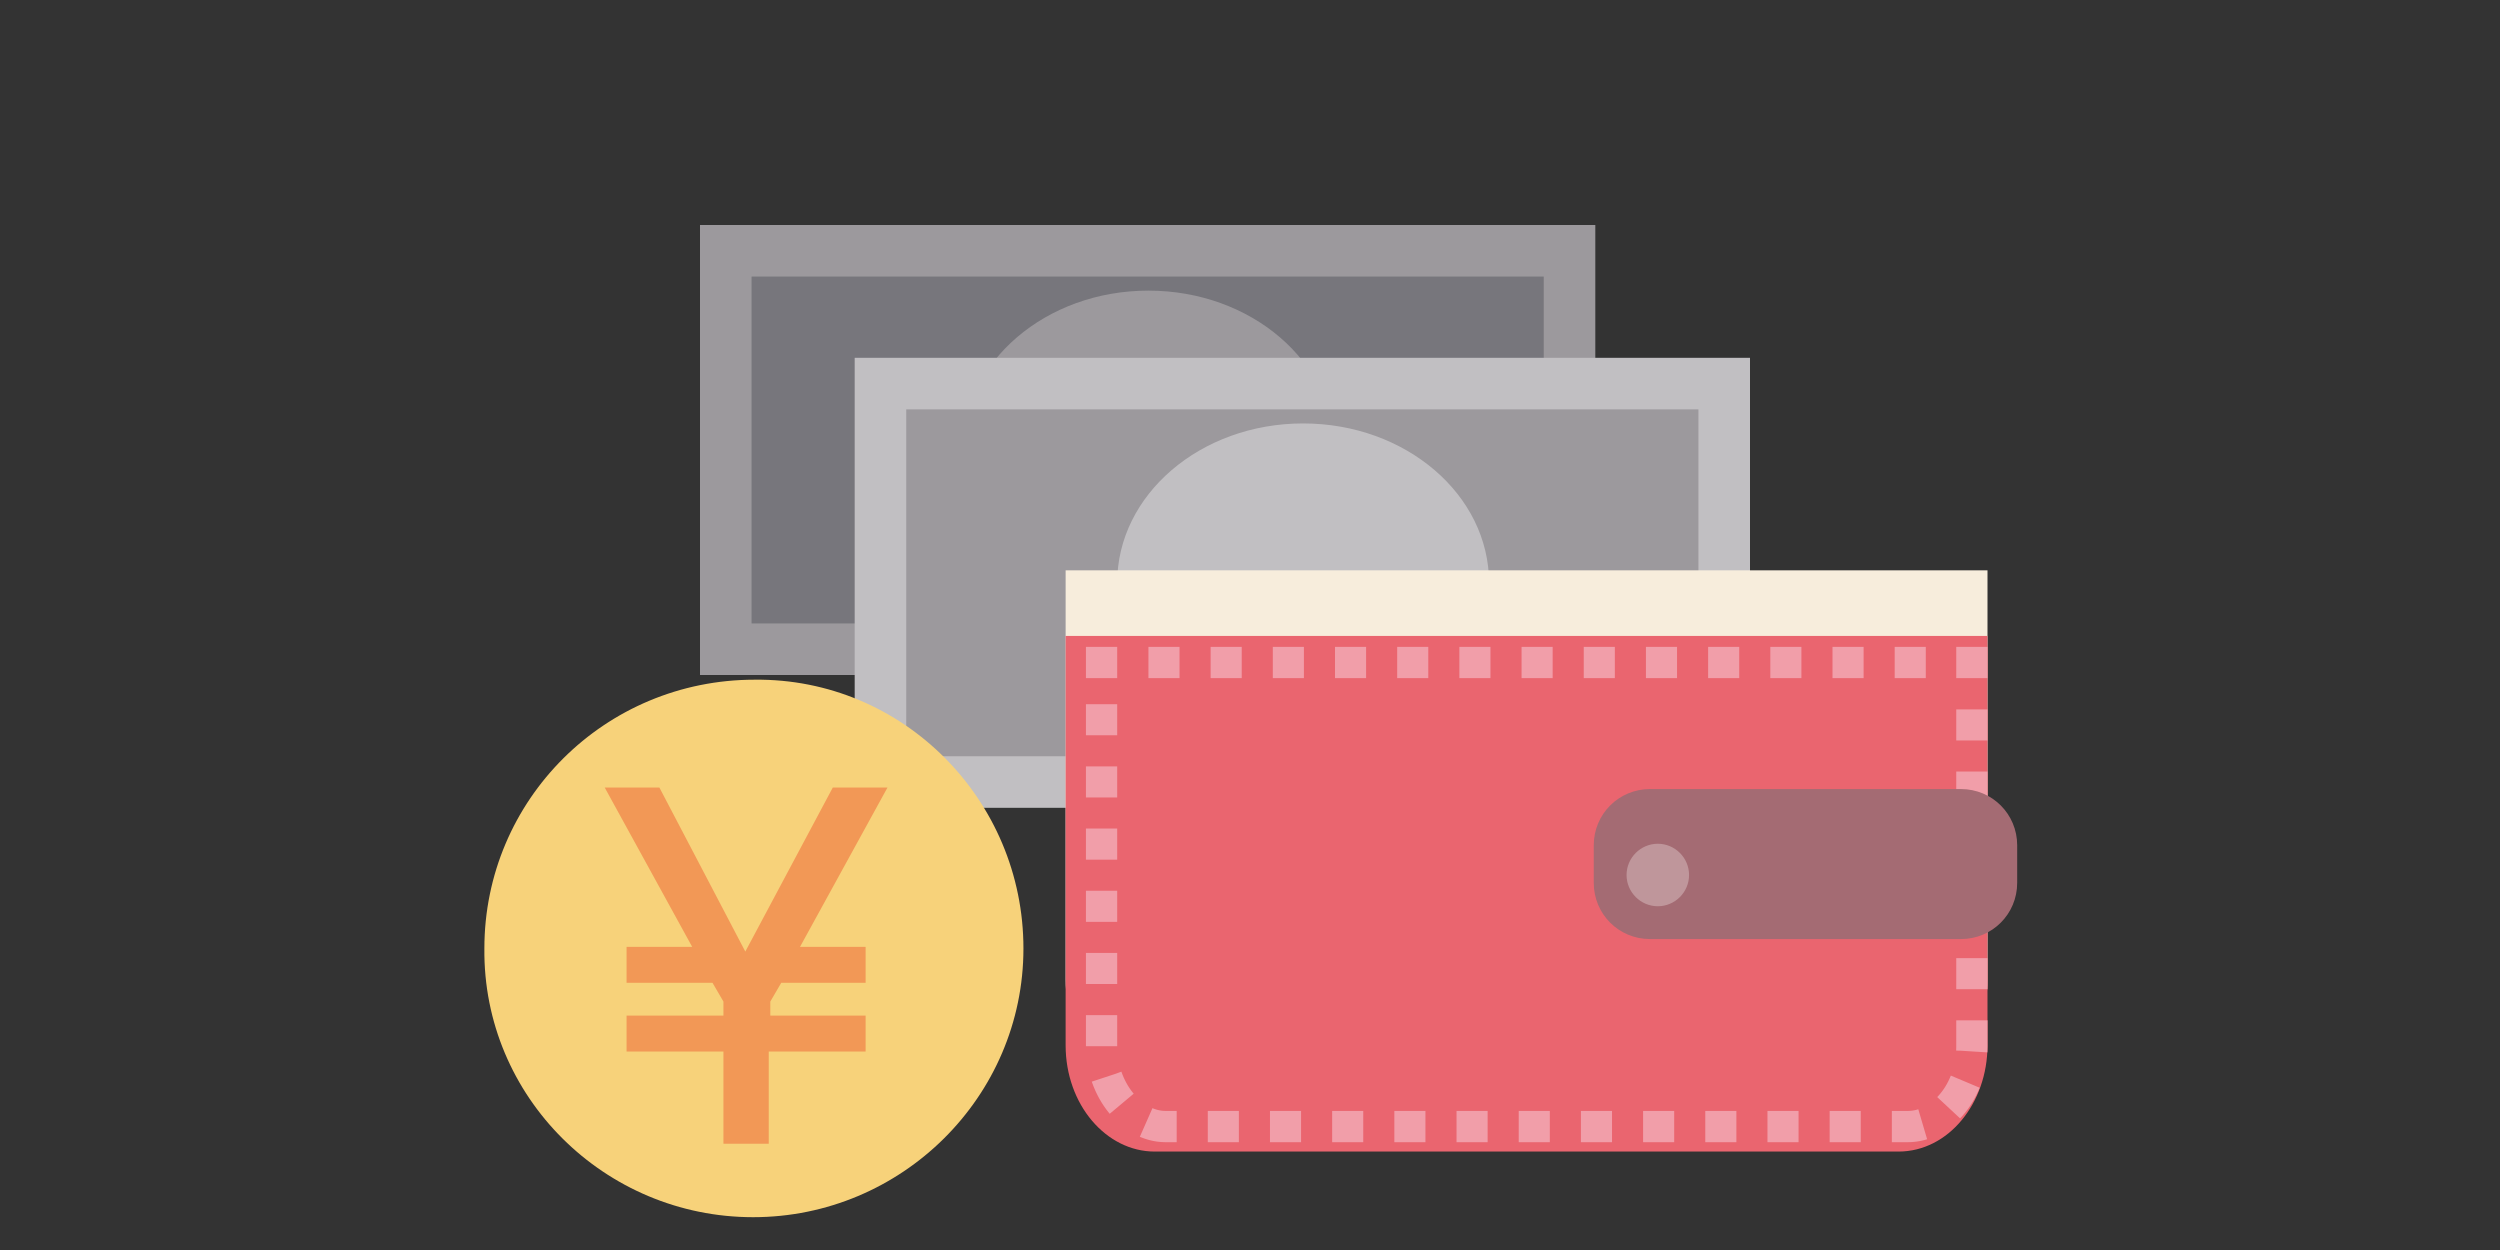
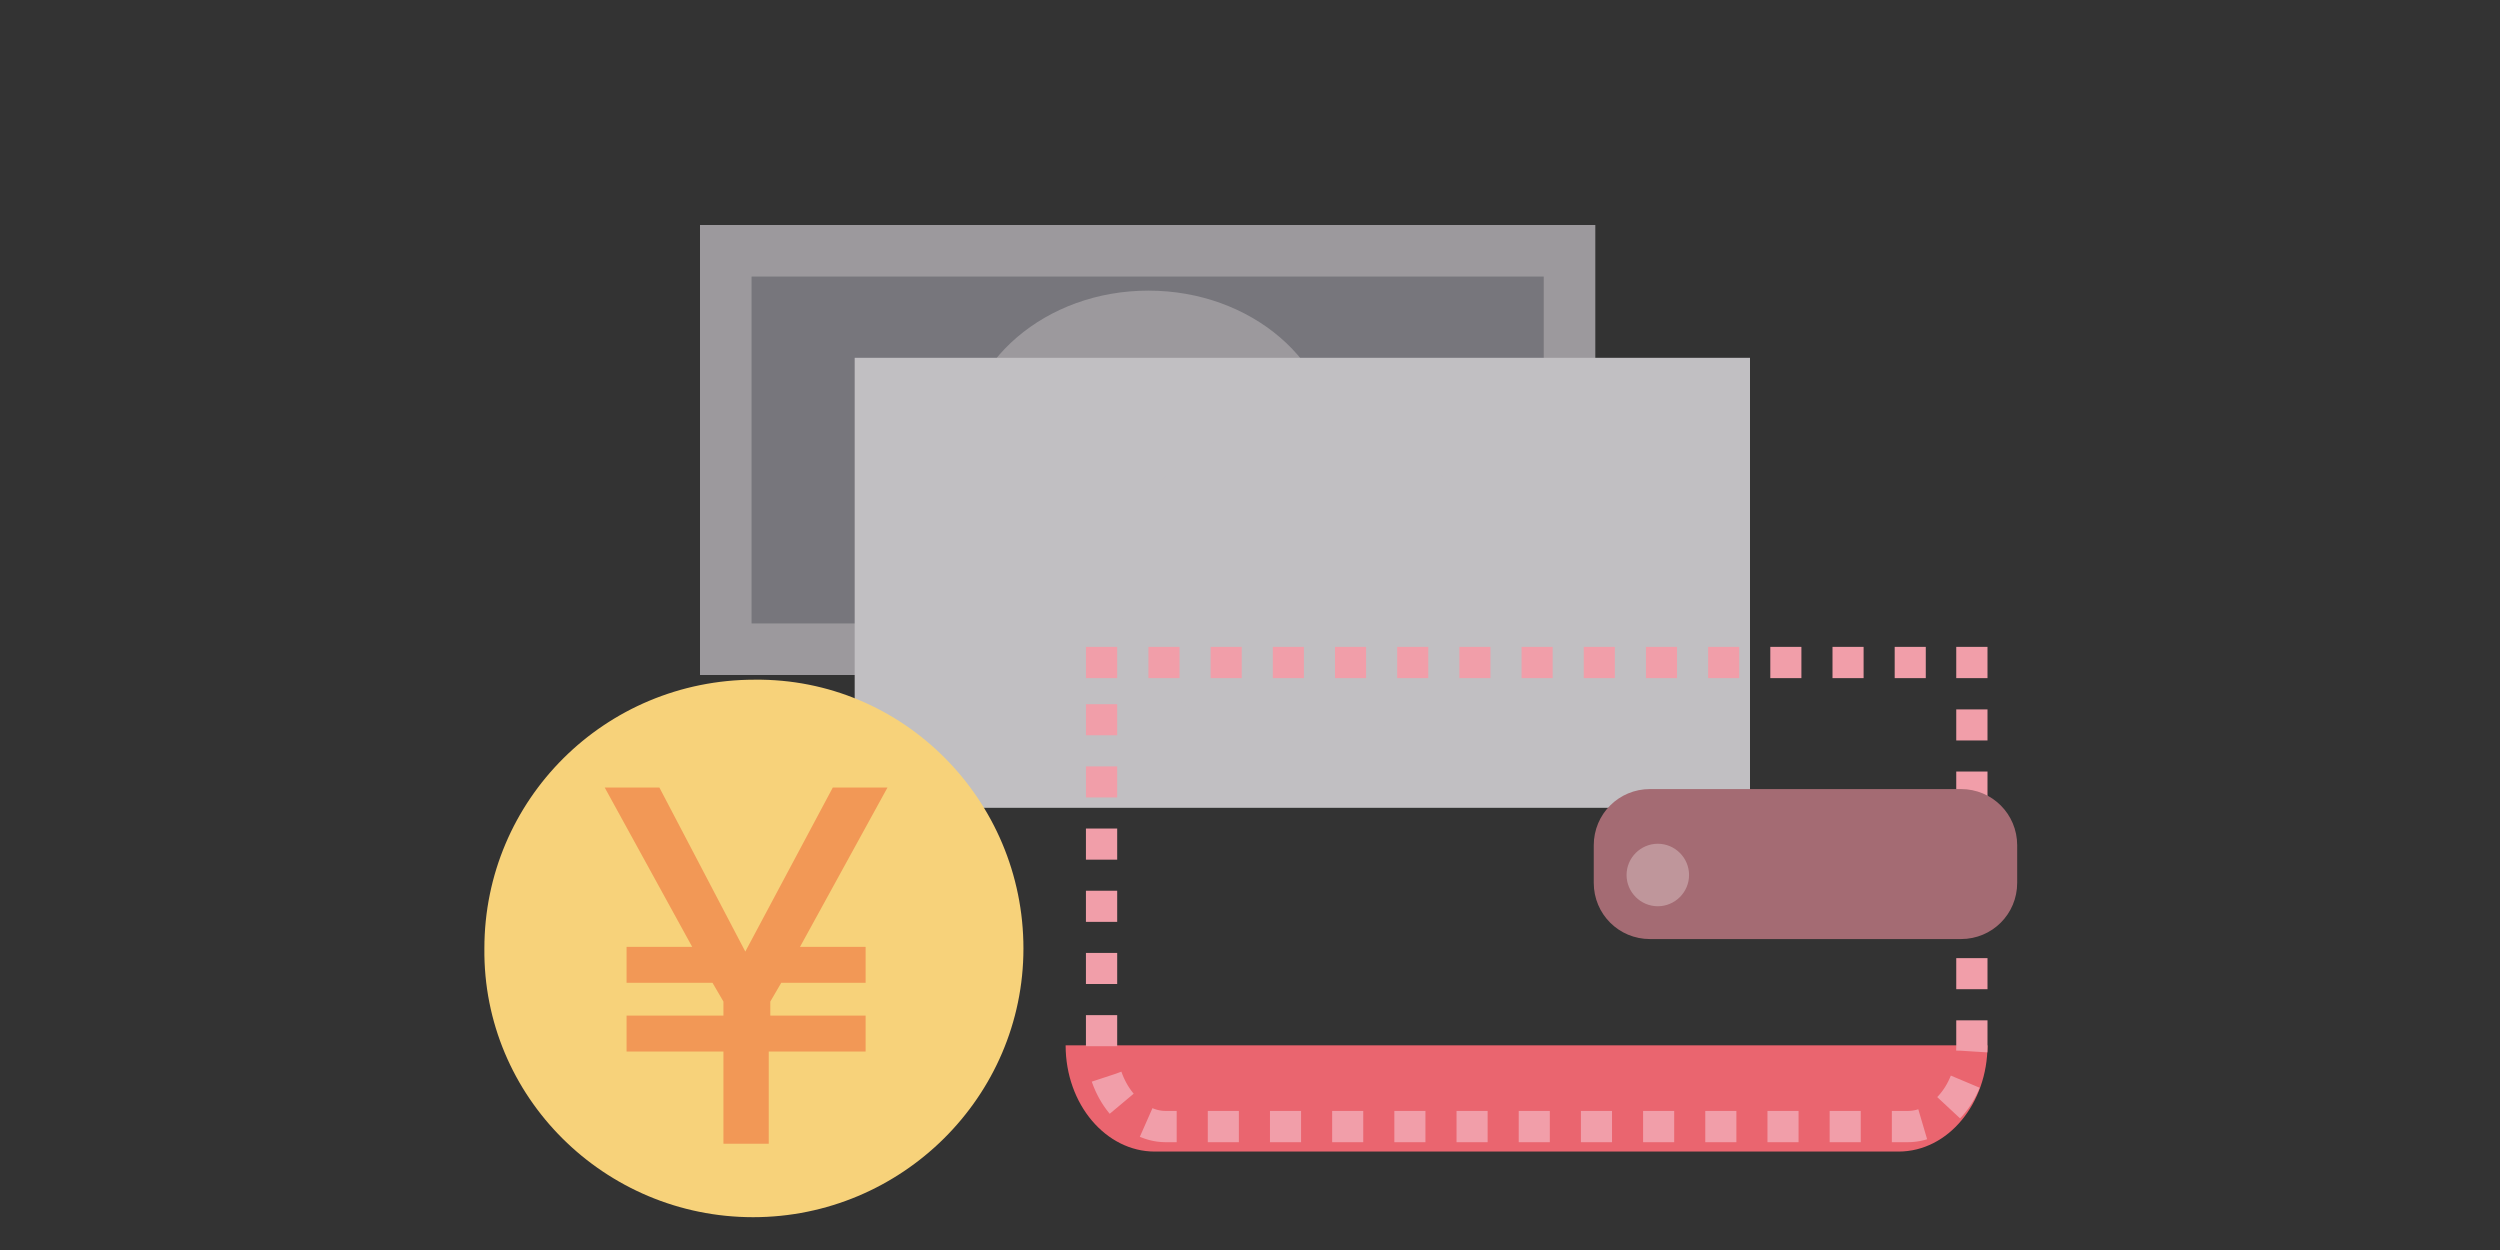
<svg xmlns="http://www.w3.org/2000/svg" version="1.1" id="レイヤー_1" x="0px" y="0px" viewBox="0 0 160 80" style="enable-background:new 0 0 160 80;" xml:space="preserve">
  <rect x="0" y="0" width="160" height="80" fill="#333333" stroke="none" />
  <style type="text/css">
	.st0{fill:#9C999D;}
	.st1{fill:#77767C;}
	.st2{fill:#C1BFC2;}
	.st3{fill:#F7EDDC;}
	.st4{fill:#EA656F;}
	.st5{fill:none;stroke:#F19EA9;stroke-width:2;stroke-miterlimit:10;}
	.st6{fill:none;stroke:#F19EA9;stroke-width:2;stroke-miterlimit:10;stroke-dasharray:1.99,1.99;}
	.st7{fill:#A46B73;}
	.st8{fill:#BF969B;}
	.st9{fill:#F7D27A;}
	.st10{fill:#F29856;}
</style>
  <title>ph_26</title>
  <g>
    <g id="レイヤー_1-2">
      <rect x="44.8" y="14.4" class="st0" width="57.3" height="28.8" />
      <rect x="48.1" y="17.7" class="st1" width="50.7" height="22.2" />
      <ellipse class="st0" cx="73.5" cy="28.8" rx="11.9" ry="10.2" />
      <rect x="54.7" y="22.9" class="st2" width="57.3" height="28.8" />
-       <rect x="58" y="26.2" class="st0" width="50.7" height="22.2" />
      <ellipse class="st2" cx="83.4" cy="37.3" rx="11.9" ry="10.2" />
-       <path class="st3" d="M68.2,36.5v26.2c0,3.8,2.6,6.8,5.7,6.8h47.6c3.2,0,5.7-3.1,5.7-6.8V36.5H68.2z" />
-       <path class="st4" d="M68.2,40.7v26.2c0,3.8,2.6,6.8,5.7,6.8h47.6c3.2,0,5.7-3.1,5.7-6.8V40.7H68.2z" />
+       <path class="st4" d="M68.2,40.7v26.2c0,3.8,2.6,6.8,5.7,6.8h47.6c3.2,0,5.7-3.1,5.7-6.8H68.2z" />
      <polyline class="st5" points="70.5,43.4 70.5,42.4 71.5,42.4   " />
      <line class="st6" x1="73.5" y1="42.4" x2="124.2" y2="42.4" />
      <polyline class="st5" points="125.2,42.4 126.2,42.4 126.2,43.4   " />
      <path class="st6" d="M126.2,45.4v21.6c0,2.8-1.9,5.1-4.1,5.1H74.6c-2.2,0-4.1-2.4-4.1-5.1V44.4" />
      <path class="st7" d="M105.6,50.5h19.9c2,0,3.6,1.6,3.6,3.6v2.4c0,2-1.6,3.6-3.6,3.6h-19.9c-2,0-3.6-1.6-3.6-3.6v-2.4    C102,52.1,103.6,50.5,105.6,50.5z" />
      <path class="st8" d="M108.1,56c0,1.1-0.9,2-2,2s-2-0.9-2-2s0.9-2,2-2S108.1,54.9,108.1,56z" />
      <path class="st9" d="M65.5,60.7c0,9.5-7.8,17.2-17.3,17.2S30.9,70.2,31,60.7c0-9.5,7.7-17.2,17.3-17.2    C57.8,43.4,65.5,51.2,65.5,60.7C65.5,60.7,65.5,60.7,65.5,60.7z" />
      <path class="st10" d="M55.4,65v2.3h-6.2v5.9h-2.9v-5.9h-6.2V65h6.2v-0.9l-0.7-1.2h-5.5v-2.3h4.2l-5.6-10.2h3.5l5.5,10.5l5.6-10.5    h3.5l-5.6,10.2h4.2v2.3H50l-0.7,1.2V65H55.4z" />
    </g>
  </g>
</svg>